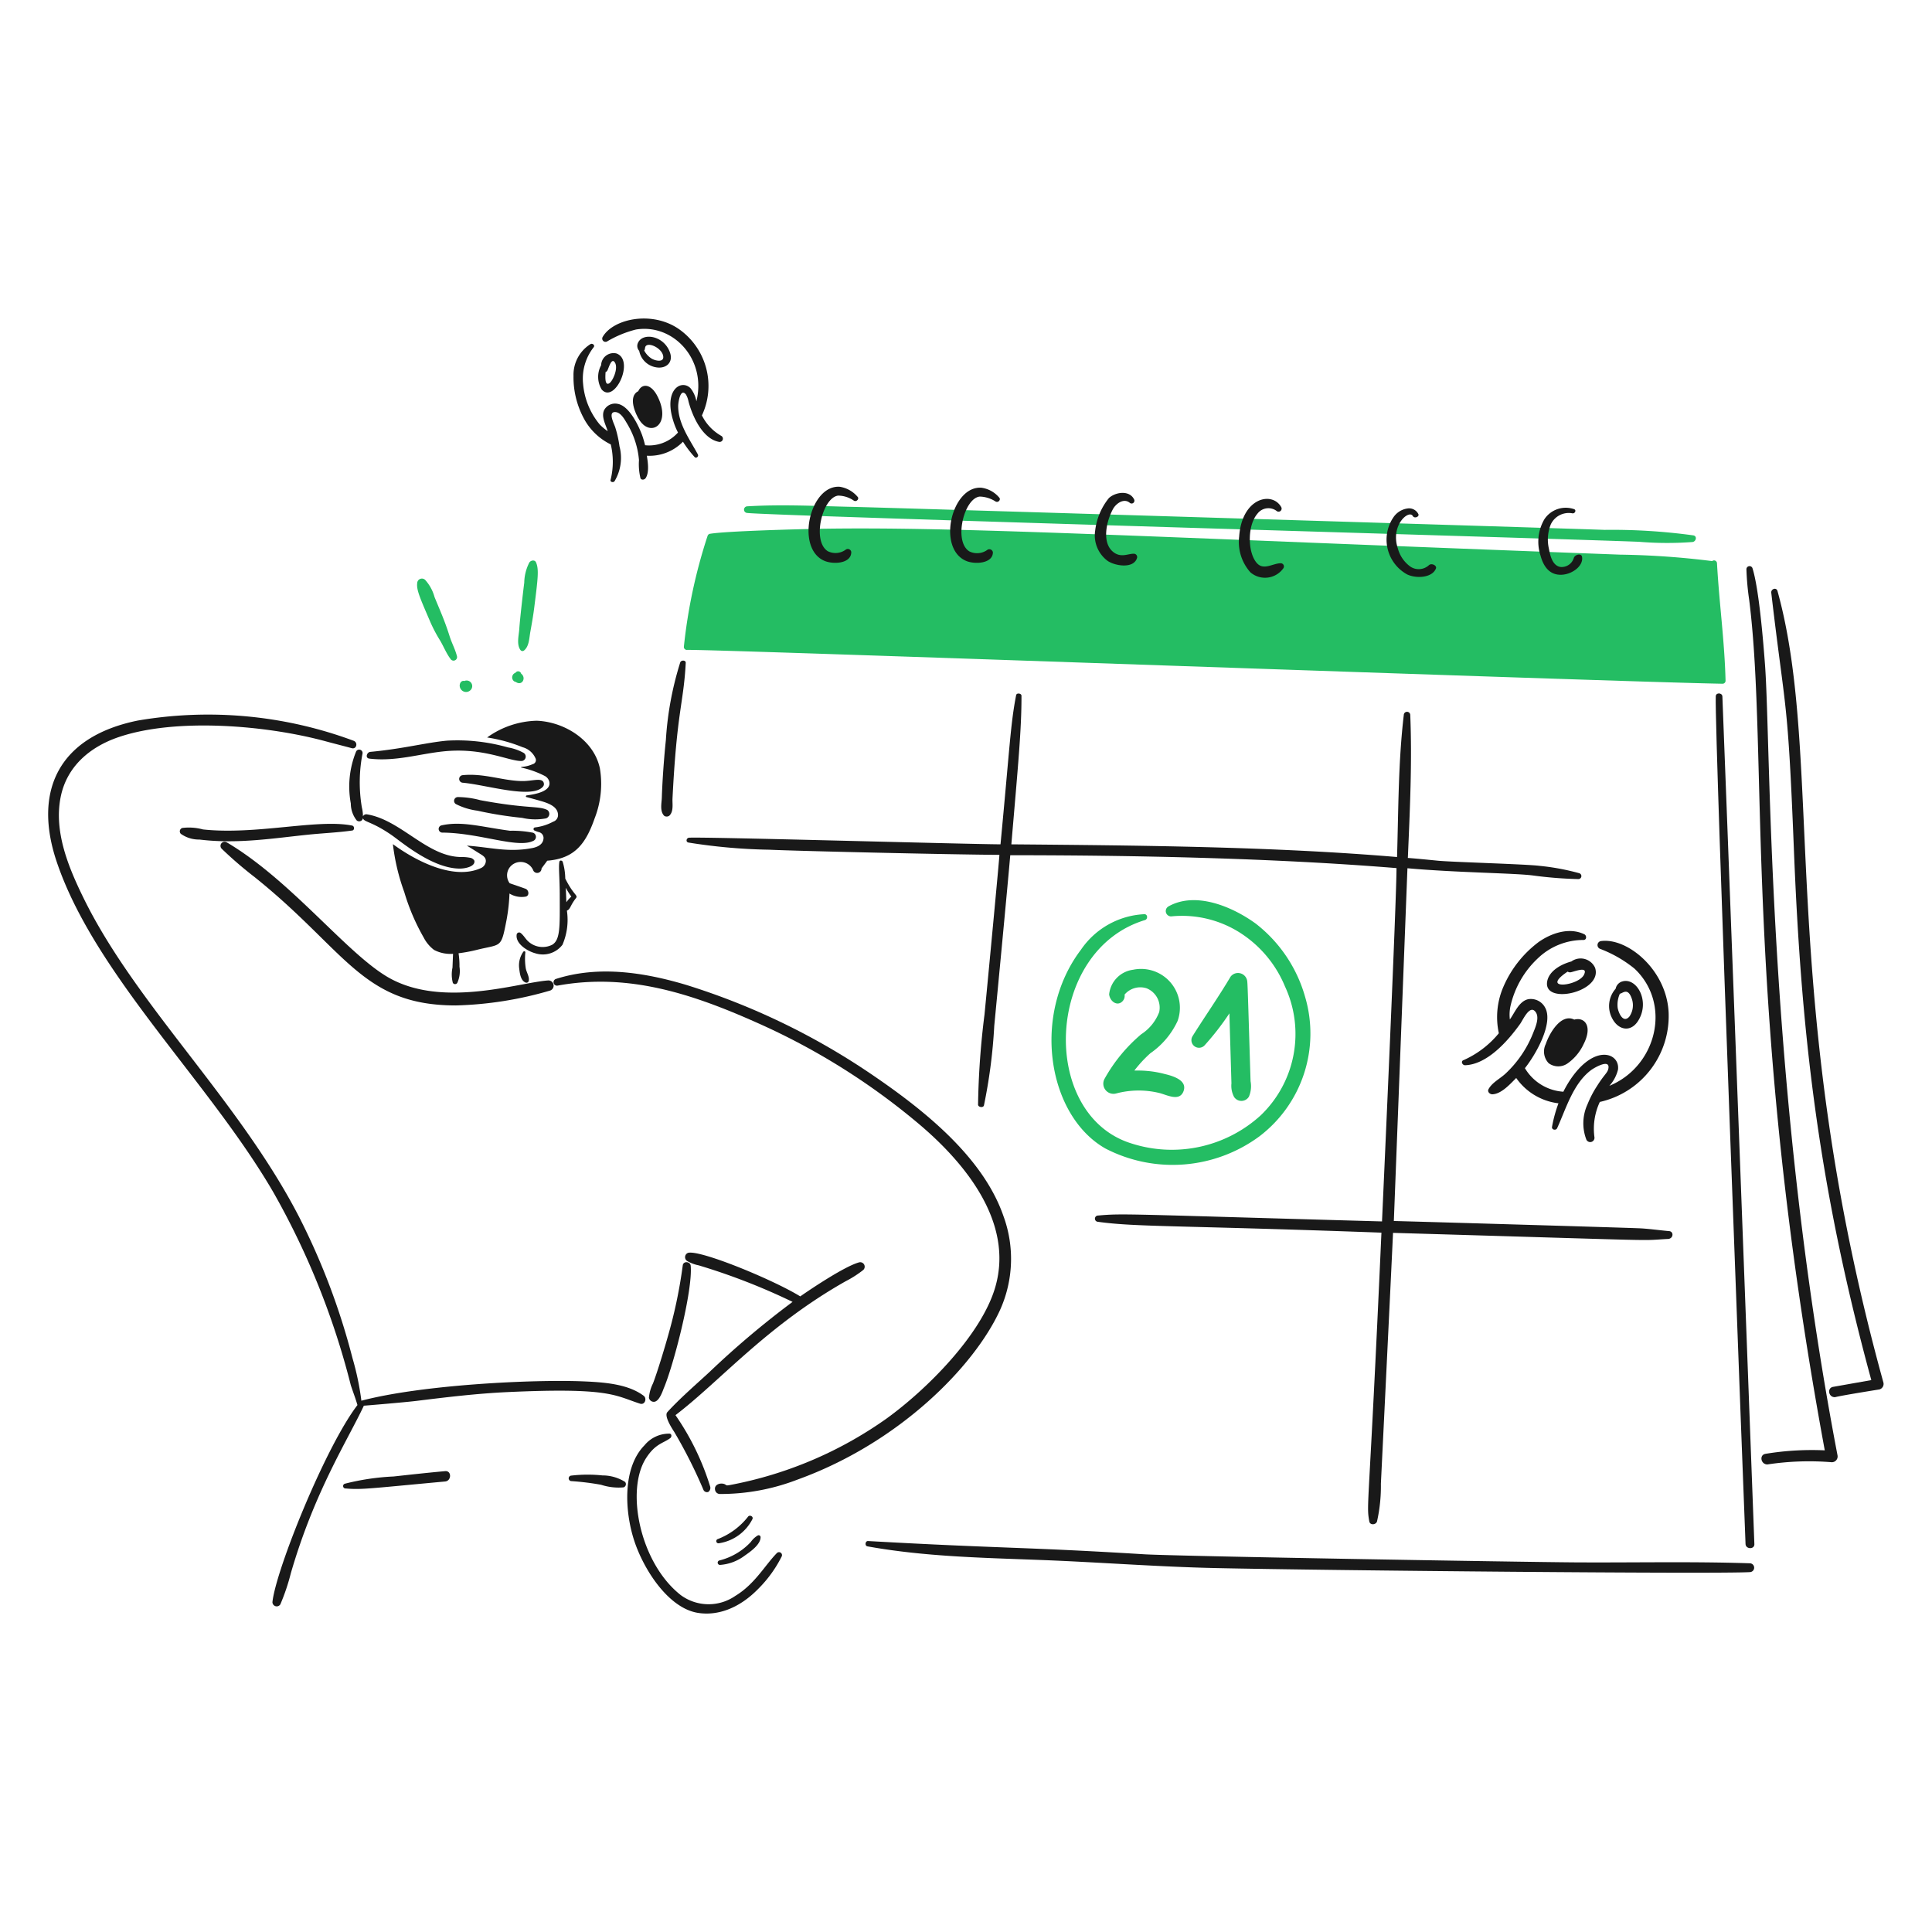
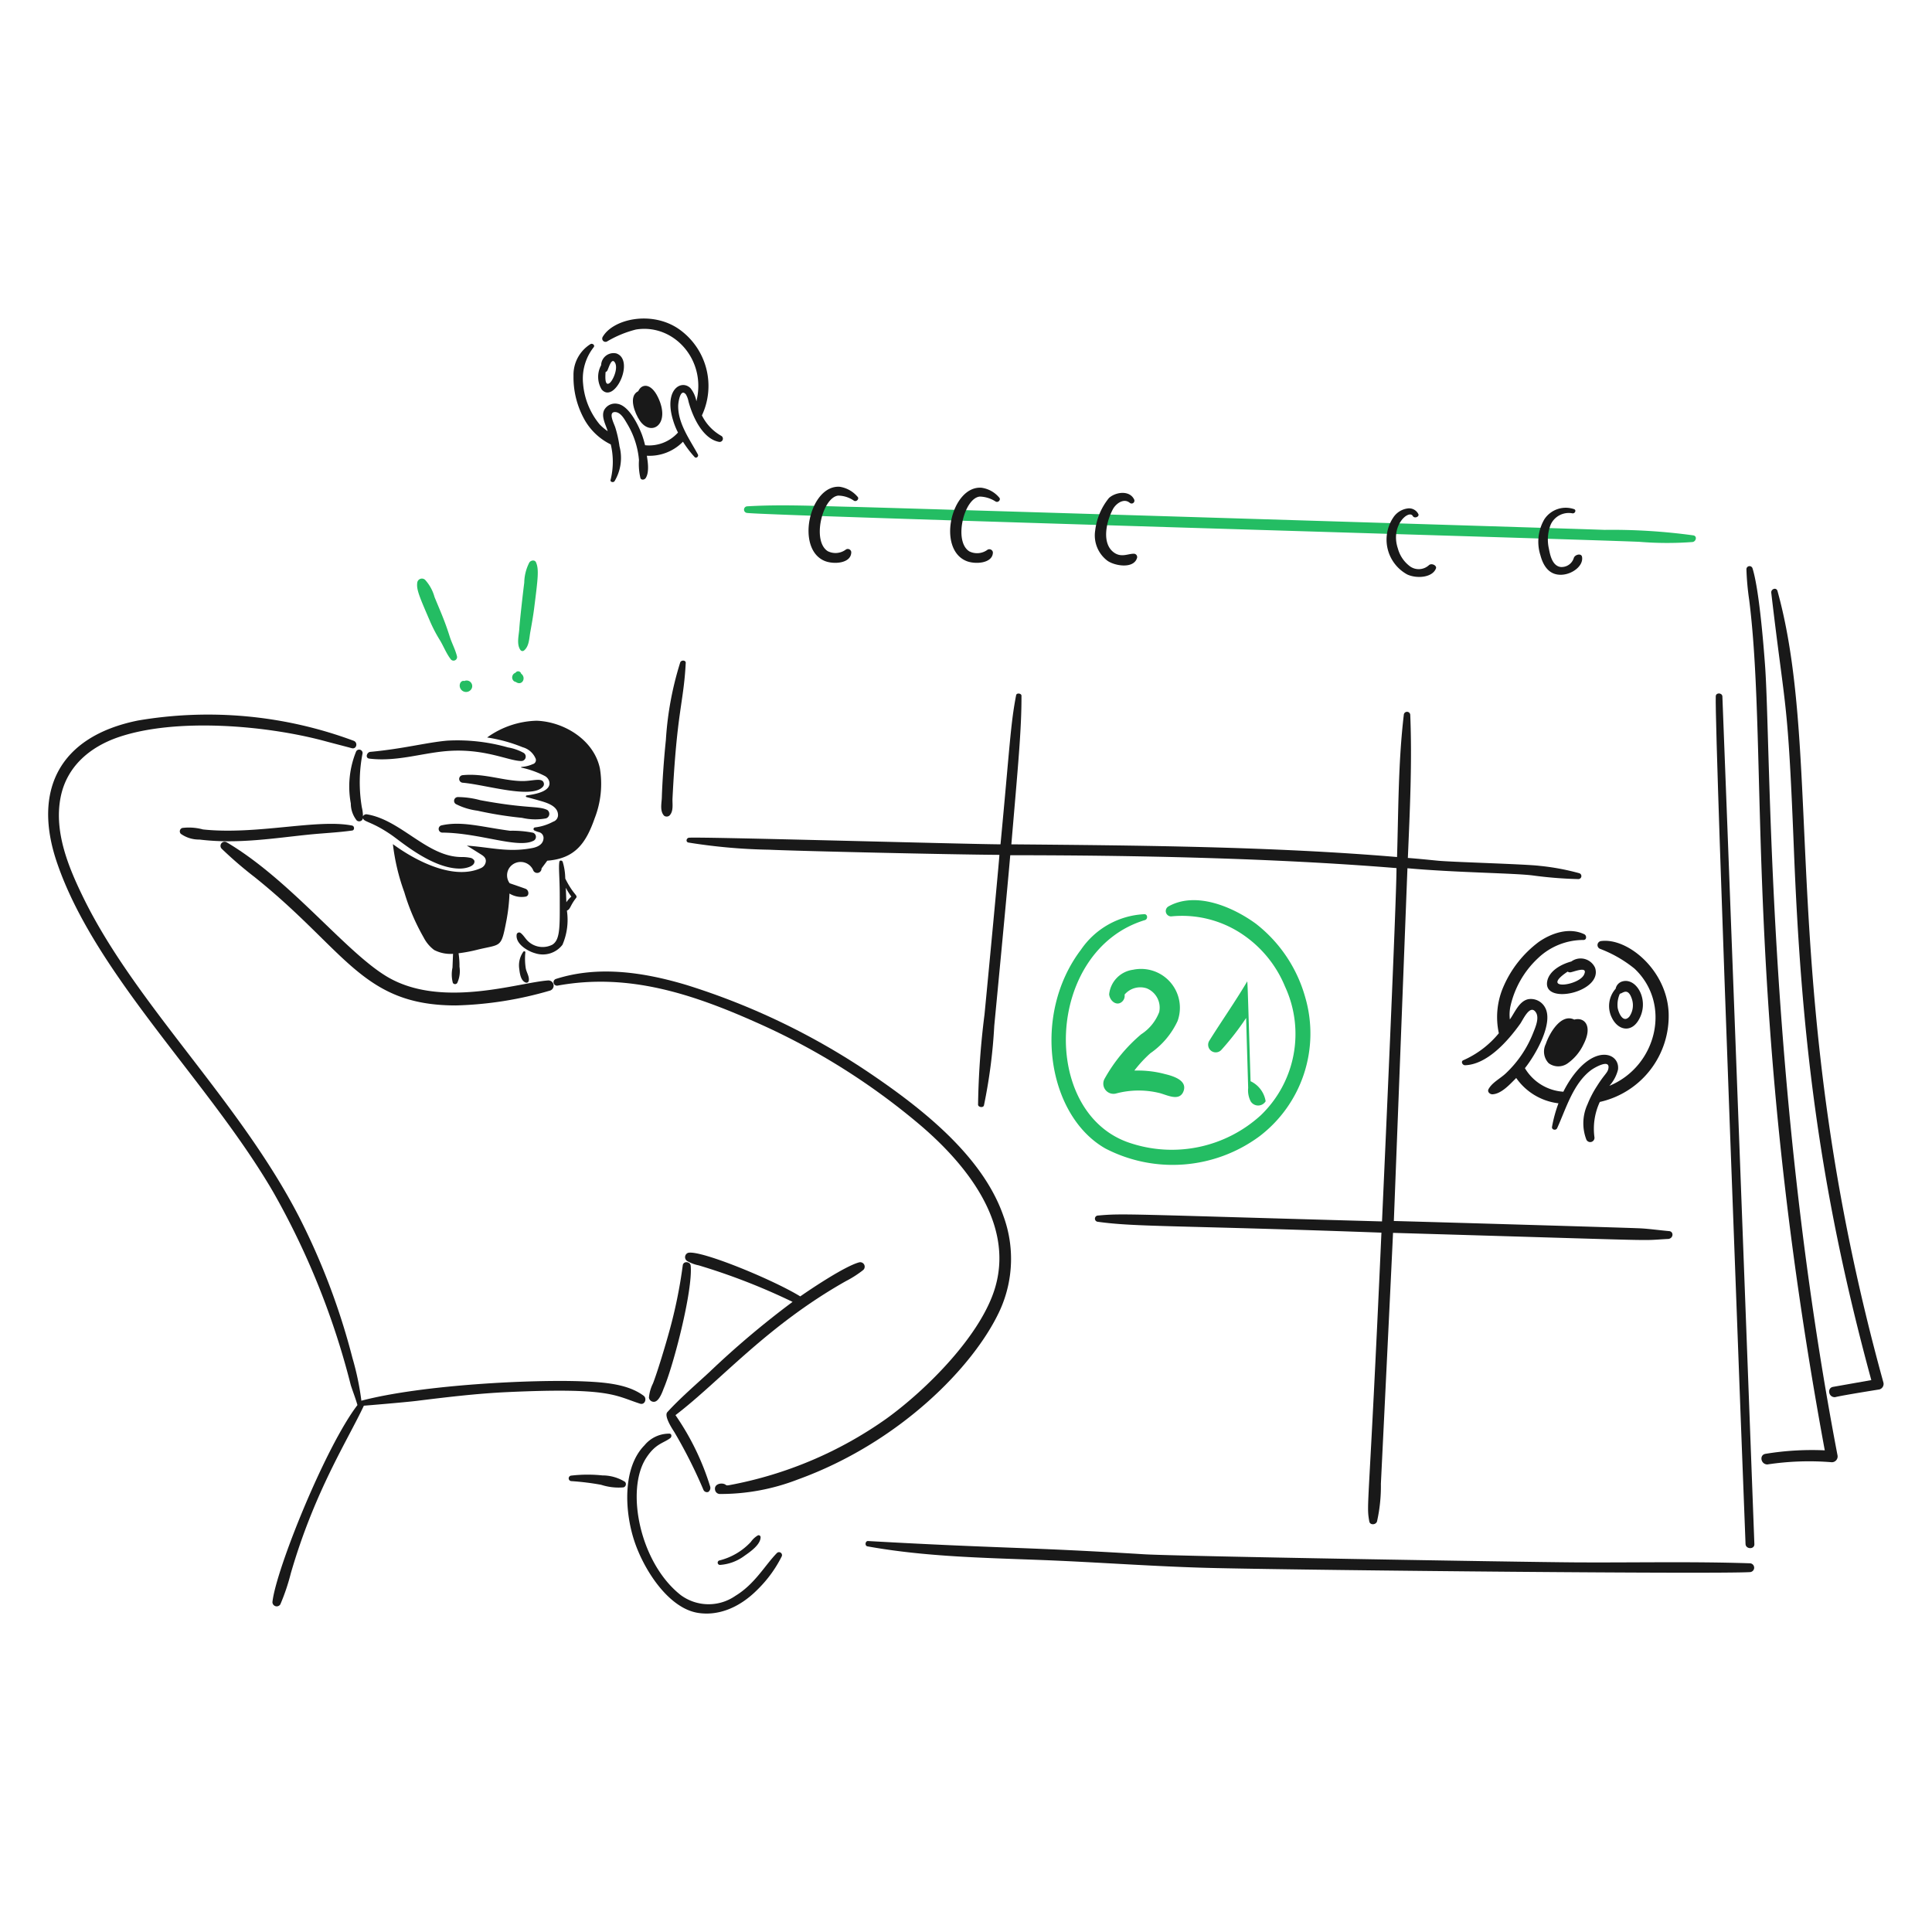
<svg xmlns="http://www.w3.org/2000/svg" viewBox="0 0 150 150" height="150" width="150">
  <g transform="matrix(0.75,0,0,0.75,0,0)">
    <path d="M77.346,53.1c2.409.3,85.131,2.683,92.362,2.989a35.1,35.1,0,0,0,5.5.02c.361-.042.513-.6.095-.686a61.841,61.841,0,0,0-9.2-.571c-3.218-.127-74.217-2.3-77.759-2.38-3.636-.077-7.363-.276-11-.057A.343.343,0,0,0,77.346,53.1Z" fill="#24BD63" />
-     <path d="M177.743,58.312a.305.305,0,0,0-.5-.228,84.7,84.7,0,0,0-9.52-.667c-50.344-1.872-68.959-2.953-83.508-2.665-1.548.03-9.189.226-10.758.514a.323.323,0,0,0-.209.209,54.882,54.882,0,0,0-2.456,11.5.314.314,0,0,0,.3.305c1.5-.138,96.476,3.324,107.232,3.5a.309.309,0,0,0,.305-.3C178.533,66.4,177.963,62.365,177.743,58.312Z" fill="#24BD63" />
    <path d="M54.385,98.581c0-.114-.154-.134-.21-.057a2.442,2.442,0,0,0-.419,1.79c.057.476.154,1.234.686,1.409a.237.237,0,0,0,.285-.153c.115-.438-.223-.895-.3-1.332A6.338,6.338,0,0,1,54.385,98.581Z" fill="#191919" />
    <path d="M58.516,90.946a6.3,6.3,0,0,0-.266-1.732c-.056-.153-.308-.191-.343,0-.1.564.038,1.659.038,3.579,0,3.059.082,4.49-.781,5.008a2.205,2.205,0,0,1-2.475-.343c-.3-.267-.495-.666-.819-.895a.261.261,0,0,0-.38.152c-.172.971,1.123,1.752,1.9,1.961a2.558,2.558,0,0,0,2.837-.875,6.508,6.508,0,0,0,.457-3.542.07.07,0,0,0,.057-.019c.319-.159.292-.512.875-1.256C59.875,92.659,59.4,92.72,58.516,90.946ZM58.63,93.4c-.019-.5-.038-1.009-.057-1.5a6.736,6.736,0,0,0,.571.914A3.22,3.22,0,0,0,58.63,93.4Z" fill="#191919" />
    <path d="M103.869,125.865c-2.135-6.14-8.293-11.021-13.747-14.718a72.34,72.34,0,0,0-19.04-9.177c-4.408-1.32-9.124-2.041-13.537-.628a.356.356,0,0,0,.191.685c7.229-1.319,13.793.8,20.543,3.808a70.056,70.056,0,0,1,17.06,10.7c4.564,3.909,9.6,9.977,7.711,16.64-1.4,4.958-7.1,10.658-11.271,13.671a41.107,41.107,0,0,1-16.26,6.892c-.286.055-.343.019-.4-.038-.361-.258-1.195-.108-1.1.5a.509.509,0,0,0,.533.457,22.128,22.128,0,0,0,8.034-1.5c10.5-3.8,18.249-11.687,20.925-17.517A12.868,12.868,0,0,0,103.869,125.865Z" fill="#191919" />
    <path d="M88.923,130.682c-1.458.4-4.853,2.664-6.081,3.52-2.807-1.728-10.308-4.82-11.607-4.51a.476.476,0,0,0-.114.838,3.845,3.845,0,0,0,1.2.457,65.566,65.566,0,0,1,9.726,3.783,92.42,92.42,0,0,0-8.622,7.279c-1.213,1.126-3.066,2.725-4.343,4.137-.346.383.423,1.6.707,2.032a50.838,50.838,0,0,1,3.027,6,.4.4,0,0,0,.5.229.506.506,0,0,0,.209-.533,26.835,26.835,0,0,0-3.6-7.419c4.623-3.525,9.449-9.248,17.631-13.868a11.047,11.047,0,0,0,1.809-1.161A.463.463,0,0,0,88.923,130.682Z" fill="#191919" />
    <path d="M71.5,131.025c-.038-.425-.732-.518-.818-.057a50.176,50.176,0,0,1-1.409,6.892c-.365,1.334-1.179,4.061-1.676,5.35a4.08,4.08,0,0,0-.419,1.466.5.5,0,0,0,.514.438c.492,0,.842-.91,1.009-1.371C69.712,141.389,71.733,133.6,71.5,131.025Z" fill="#191919" />
    <path d="M80.412,160.784c-1.219,1.245-2.273,3.2-4.284,4.417a4.861,4.861,0,0,1-5.655-.076c-4.239-3.327-5.743-10.878-3.579-14.2.972-1.5,1.775-1.508,2.494-2.056.151-.115.171-.415-.057-.457a3.284,3.284,0,0,0-2.609,1.2c-2.267,2.294-2.087,6.763-1.066,9.881.989,3.019,3.533,6.952,6.55,7.464,1.881.319,4.176-.3,6.321-2.514a12.8,12.8,0,0,0,2.38-3.293A.309.309,0,0,0,80.412,160.784Z" fill="#191919" />
    <path d="M74.529,162a4.792,4.792,0,0,0,2.551-.952c.573-.4,1.656-1.142,1.656-1.923a.206.206,0,0,0-.266-.19,2.3,2.3,0,0,0-.743.685,6.633,6.633,0,0,1-3.275,1.923A.235.235,0,0,0,74.529,162Z" fill="#191919" />
-     <path d="M74.433,159.756a4.664,4.664,0,0,0,3.466-2.514c.095-.266-.263-.434-.438-.266a7.309,7.309,0,0,1-3.142,2.342A.226.226,0,0,0,74.433,159.756Z" fill="#191919" />
    <path d="M103.431,51.5a2.922,2.922,0,0,0-1.828-1.009c-3.083-.235-4.653,6.295-1.58,7.578.913.381,2.761.266,2.761-.895a.371.371,0,0,0-.553-.267,1.808,1.808,0,0,1-1.885.172c-1.661-1.032-.546-5.525,1.086-5.674a3.2,3.2,0,0,1,1.637.514C103.353,52.071,103.644,51.7,103.431,51.5Z" fill="#191919" />
    <path d="M88.77,51.42a3.03,3.03,0,0,0-1.828-1.028c-3.106-.237-4.637,6.4-1.58,7.673.914.381,2.761.285,2.761-.914a.362.362,0,0,0-.552-.267,1.782,1.782,0,0,1-1.885.172c-1.664-1.059-.544-5.568,1.085-5.75a2.906,2.906,0,0,1,1.638.533C88.694,51.972,88.979,51.611,88.77,51.42Z" fill="#191919" />
    <path d="M117.406,51.705c-.467-.975-1.9-.79-2.608-.152a6.568,6.568,0,0,0-1.428,3.389,3.277,3.277,0,0,0,1.294,3.123c.783.53,2.716.841,3.047-.324a.346.346,0,0,0-.362-.419c-.6,0-1.31.442-2.094-.171-1.23-.962-.726-3.191-.039-4.455.29-.532,1.094-1.172,1.733-.648A.291.291,0,0,0,117.406,51.705Z" fill="#191919" />
-     <path d="M132.638,52.505c-.932-1.686-4.082-1.006-4.36,3.046a4.711,4.711,0,0,0,1.161,3.694,2.324,2.324,0,0,0,3.427-.438.332.332,0,0,0-.285-.5c-.819.01-1.739.749-2.437.019-.977-1.021-1.069-3.86.019-5.141a1.421,1.421,0,0,1,1.98-.3A.317.317,0,0,0,132.638,52.505Z" fill="#191919" />
    <path d="M146.841,53.248a1.066,1.066,0,0,0-1.142-.61,2.109,2.109,0,0,0-1.466.933,4.11,4.11,0,0,0,1.447,5.9c.99.456,2.611.324,2.97-.629.115-.3-.461-.595-.742-.323a1.56,1.56,0,0,1-1.885.152,3.392,3.392,0,0,1-1.314-1.885c-.814-2.408,1.149-4.06,1.542-3.37C146.416,53.708,146.918,53.5,146.841,53.248Z" fill="#191919" />
    <path d="M162.968,52.714a2.647,2.647,0,0,0-3.1,1.048,4.612,4.612,0,0,0-.4,3.731c.248.933.818,2.107,2.265,2,1.1-.082,2.2-.953,2.038-1.847-.074-.42-.767-.23-.857.133a1.318,1.318,0,0,1-1.371.914c-.876-.133-1.085-1.295-1.2-1.885a4.22,4.22,0,0,1,.19-2.513,2.05,2.05,0,0,1,2.209-1.162C163.025,53.209,163.216,52.827,162.968,52.714Z" fill="#191919" />
    <path d="M70.416,68.575a33.621,33.621,0,0,0-1.485,8.034c-.229,2.193-.374,4.513-.419,5.96-.018.571-.228,1.409.248,1.885a.459.459,0,0,0,.533-.019c.457-.438.3-1.218.323-1.752.456-9.128,1.157-9.891,1.371-14.07C71,68.327,70.512,68.308,70.416,68.575Z" fill="#191919" />
    <path d="M89.8,160.079c5.915,1.068,11.938,1.182,17.936,1.409,6.054.23,12.071.707,18.126.838,11.69.253,51.751.628,55.272.419a.457.457,0,0,0,0-.914c-6.055-.2-12.128-.055-18.183-.095-5.5-.036-41.24-.636-44.515-.838-12.431-.765-14.759-.592-28.578-1.371C89.57,159.511,89.493,160.024,89.8,160.079Z" fill="#191919" />
    <path d="M178.3,72.078c-.041-.381-.672-.4-.685,0-.137,3.963,3.073,87.691,3.084,87.792.056.514.91.533.914,0C181.609,159.768,178.336,72.459,178.3,72.078Z" fill="#191919" />
    <path d="M36.449,85.463c-3.58-.718-9.895.992-15.441.4a5.511,5.511,0,0,0-2.132-.153.365.365,0,0,0-.153.61,3.225,3.225,0,0,0,1.923.59c3.974.488,7.743-.149,11.348-.514,1.485-.151,2.97-.21,4.455-.419C36.716,85.958,36.716,85.516,36.449,85.463Z" fill="#191919" />
    <path d="M56.765,101.494c-3.008.194-10.918,2.916-16.546-.3-4.325-2.476-10.085-10.069-16.755-14a.425.425,0,0,0-.514.667,41.555,41.555,0,0,0,3.427,2.951c9.461,7.584,11.11,13.271,20.811,13.271a37.985,37.985,0,0,0,9.767-1.543A.539.539,0,0,0,56.765,101.494Z" fill="#191919" />
    <path d="M62.1,79.541c-.622-2.959-3.726-4.832-6.55-4.931a9.149,9.149,0,0,0-5.122,1.733A16.112,16.112,0,0,1,54.1,77.352a2.052,2.052,0,0,1,1.333,1.142.43.43,0,0,1-.286.61,3.317,3.317,0,0,1-1.161.285c-.038,0-.057.076,0,.076a9.769,9.769,0,0,1,2.4.857.931.931,0,0,1,.476.59c.231.976-1.343,1.3-2.342,1.428-.095.019-.114.153-.019.172.514.133,1.008.27,1.523.418.741.215,1.647.552,1.733,1.314a.725.725,0,0,1-.5.819,5.249,5.249,0,0,1-1.866.59.169.169,0,0,0-.057.324,2.776,2.776,0,0,0,.476.171.618.618,0,0,1,.456.629c-.047.856-1.064,1-1.351,1.047-2.39.419-4.17-.115-6.588-.286.476.286.929.578,1.409.876.283.175.609.381.552.8a.845.845,0,0,1-.495.647c-2.787,1.277-6.663-.673-9.12-2.475a21.756,21.756,0,0,0,1.18,4.969,21.922,21.922,0,0,0,2,4.684,3.761,3.761,0,0,0,1.085,1.3,3.678,3.678,0,0,0,1.961.4c-.019.476-.039.952-.057,1.428a3.376,3.376,0,0,0,.038,1.581.268.268,0,0,0,.457,0,2.931,2.931,0,0,0,.228-1.676,8.4,8.4,0,0,0-.095-1.39,15.933,15.933,0,0,0,1.923-.361c2.533-.624,2.47-.109,3.047-3.1a18.523,18.523,0,0,0,.3-2.723,2.419,2.419,0,0,0,1.657.324c.438-.072.363-.689,0-.819-.551-.2-1.086-.38-1.638-.571A1.386,1.386,0,0,1,52.69,89.9a1.418,1.418,0,0,1,2.532.248.452.452,0,0,0,.838-.248c.248-.343.343-.457.59-.8,2.843-.225,3.989-1.752,4.913-4.4A9.772,9.772,0,0,0,62.1,79.541Z" fill="#191919" />
    <path d="M48.749,88.814a4.327,4.327,0,0,0-.971-.095c-3.553,0-6.249-3.835-9.787-4.418a.383.383,0,0,0-.418.21,3.953,3.953,0,0,0-.115-.933,15.627,15.627,0,0,1,.076-5.6.354.354,0,0,0-.666-.19,9.611,9.611,0,0,0-.552,5.388,2.836,2.836,0,0,0,.609,1.752.394.394,0,0,0,.381.076.382.382,0,0,0,.267-.324c.061.432.875.32,2.97,1.771,1.044.723,4.222,3.465,7.063,3.465.6,0,1.622-.233,1.5-.819A.638.638,0,0,0,48.749,88.814Z" fill="#191919" />
    <path d="M55.184,86.205A10.853,10.853,0,0,0,52.8,86c-2.933-.387-5-1.039-7.121-.552a.38.38,0,0,0,.077.742c3.951.022,7.916,1.718,9.519.819A.453.453,0,0,0,55.184,86.205Z" fill="#191919" />
    <path d="M56.65,83.844c-.949-.448-2.045-.1-6.93-1.009a9.156,9.156,0,0,0-2.342-.323.393.393,0,0,0-.19.723,6.859,6.859,0,0,0,2.227.686,39.241,39.241,0,0,0,4.627.742,6.086,6.086,0,0,0,2.475.057A.492.492,0,0,0,56.65,83.844Z" fill="#191919" />
    <path d="M47.892,80.246a.392.392,0,0,0,0,.781c2.428.207,7.2,1.731,8.32.4a.4.4,0,0,0,.077-.38c-.169-.591-1.16-.176-2.247-.191C52.048,80.827,50.1,80.023,47.892,80.246Z" fill="#191919" />
    <path d="M38.239,78.532c2.731.33,5.233-.516,7.787-.761,4.02-.386,6.6,1.009,7.94,1.009a.455.455,0,0,0,.247-.838,5.124,5.124,0,0,0-1.637-.571,19.138,19.138,0,0,0-6.283-.7c-2.15.192-4.551.846-7.959,1.162C37.98,77.861,37.765,78.475,38.239,78.532Z" fill="#191919" />
    <path d="M63.809,36.588a1.288,1.288,0,0,0-1.58,1.218,2.52,2.52,0,0,0,.057,2.514C63.619,41.853,65.754,37.275,63.809,36.588Zm-.7,3.065c-.49.344-.462-.542-.419-1.142a.3.3,0,0,0,.171-.133c.136-.208.439-1.448.8-.838S63.43,39.424,63.105,39.653Z" fill="#191919" />
-     <path d="M69.35,36.474c-.629-1.749-2.831-2.088-3.313-.971a.752.752,0,0,0,.133.818,2.126,2.126,0,0,0,1.733,1.7C68.93,38.209,69.733,37.539,69.35,36.474Zm-1.866.666a2.218,2.218,0,0,1-.8-.857c.132-.132.026-.375.229-.514.418-.286,1.583.323,1.732,1.047C68.8,37.559,67.879,37.358,67.484,37.14Z" fill="#191919" />
    <path d="M68.112,41.119c-.729-1.512-1.7-1.4-2.037-.628-1.085.533-.338,2.32.152,3.046C67.387,45.254,69.477,43.95,68.112,41.119Z" fill="#191919" />
    <path d="M74.662,45.118a4.959,4.959,0,0,1-2-2.114,7.191,7.191,0,0,0-2.342-8.91c-2.808-1.98-6.867-1.1-7.94.8a.339.339,0,0,0,.457.457,11.28,11.28,0,0,1,2.99-1.237c3.9-.645,7.338,3.129,6.263,7.425a3.023,3.023,0,0,0-.609-1.352c-.948-.948-2.8.148-1.789,3.37a7.241,7.241,0,0,0,.494,1.219,4.014,4.014,0,0,1-3.408,1.314A10.562,10.562,0,0,0,66.456,45c-.421-1.1-1.38-3.031-2.552-3.2a1.281,1.281,0,0,0-1.37.666c-.313.682.18,1.505.373,2.168a5.19,5.19,0,0,1-.83-.7,7.557,7.557,0,0,1-1.714-4.188,5.265,5.265,0,0,1,1.1-3.808c.152-.21-.132-.417-.323-.324a3.749,3.749,0,0,0-1.771,3.294,8.986,8.986,0,0,0,1.18,4.607,6.294,6.294,0,0,0,2.678,2.492,7.755,7.755,0,0,1-.012,3.639c-.1.247.267.343.4.172a4.7,4.7,0,0,0,.514-3.618,11.805,11.805,0,0,0-.438-1.961c-.118-.38-.8-1.636.019-1.581.571.039.957.778,1.219,1.219a8.716,8.716,0,0,1,1.218,3.751A6.226,6.226,0,0,0,66.3,49.5c.1.227.417.17.534,0,.475-.7.133-2.147.133-2.323A4.843,4.843,0,0,0,70.7,45.727a11.407,11.407,0,0,0,1.2,1.58c.173.19.456-.057.343-.266-.826-1.53-2.067-3.2-2.037-5.046.005-.324.217-1.872.8-1.161a2.267,2.267,0,0,1,.267.723c.44,1.651,1.506,3.9,3.18,4.189A.337.337,0,0,0,74.662,45.118Z" fill="#191919" />
    <path d="M165.12,100.18a1.64,1.64,0,0,0-2.457-.647c-1.066.286-2.285.971-2.494,2.037C159.674,104.1,165.974,102.7,165.12,100.18Zm-2.837.4a.437.437,0,0,0,.266.077c.305-.02,1.809-.686,1.466.152C163.6,102.064,159.267,102.591,162.283,100.58Z" fill="#191919" />
    <path d="M169.575,105.683c1.271-2-.114-4.491-1.6-4.094a.978.978,0,0,0-.723.762,2.7,2.7,0,0,0-.362,3.065C167.516,106.636,168.8,106.905,169.575,105.683Zm-2.114-1.352a2.772,2.772,0,0,1,.229-1.466c.26,0,.822-.712,1.237.533a2.057,2.057,0,0,1-.247,1.828C168.041,105.978,167.558,104.883,167.461,104.331Z" fill="#191919" />
    <path d="M163.939,108.082c.962-1.9.071-2.817-.971-2.532-1.39-.686-2.6,1.469-2.951,2.532a1.742,1.742,0,0,0,.3,1.98,1.677,1.677,0,0,0,1.962.019A5.069,5.069,0,0,0,163.939,108.082Z" fill="#191919" />
    <path d="M172.735,104.807c-.211-4.418-4.276-7.764-7.006-7.387a.419.419,0,0,0-.1.8,12.869,12.869,0,0,1,3.579,2.057c3.871,3.657,2.3,10.105-2.608,12.128a3.847,3.847,0,0,0,.894-1.676c.219-1.677-2.3-2.708-4.8.838a11.314,11.314,0,0,0-.856,1.447,5,5,0,0,1-3.98-2.437c1.154-1.442,2.967-4.679,2.095-6.264a1.667,1.667,0,0,0-1.752-.876c-.952.208-1.39,1.39-1.9,2.095a4.171,4.171,0,0,1,.057-1.352,9.7,9.7,0,0,1,2.875-5.008,6.8,6.8,0,0,1,4.7-1.866c.343-.016.322-.471.076-.59-1.556-.752-3.386-.129-4.7.781a11.429,11.429,0,0,0-3.731,4.779,7.89,7.89,0,0,0-.419,4.684,9.96,9.96,0,0,1-3.637,2.779c-.342.1-.152.545.153.533,2.259-.083,4.375-2.441,5.692-4.283.3-.422,1.015-2.08,1.619-1.2.4.588-.053,1.582-.286,2.171a11.567,11.567,0,0,1-2.837,4.169c-.57.534-1.4.93-1.77,1.619-.155.284.152.548.418.533.895-.051,1.752-.99,2.342-1.581a.51.51,0,0,0,.1-.114,6.231,6.231,0,0,0,4.379,2.628,14.038,14.038,0,0,0-.667,2.437c-.057.3.4.42.533.133.893-1.952,1.64-4.6,3.5-6,.338-.254,2.055-1.253,1.789-.115-.1.416-.434.588-1.161,1.752a10.8,10.8,0,0,0-.99,1.9,4.7,4.7,0,0,0-.114,3.656.441.441,0,0,0,.837-.229,6.562,6.562,0,0,1,.553-3.675A9.113,9.113,0,0,0,172.735,104.807Z" fill="#191919" />
    <path d="M66.627,144.486c-1.577-1.179-3.9-1.389-6.188-1.485-5.215-.22-16.7.337-23.008,1.994l-.02.016a28.419,28.419,0,0,0-.924-4.428,70.986,70.986,0,0,0-5.521-14.6c-6.248-12.115-16.913-21.97-22.334-33.053-1.545-3.159-3.055-6.8-2.361-10.376.621-3.2,3.029-5.231,6-6.245,5.9-2.015,15.252-1.246,21.4.419.914.247,1.828.476,2.742.723.495.134.667-.571.21-.761a43.237,43.237,0,0,0-22.353-2.1c-8.2,1.663-10.871,7.285-8.4,14.623C9.811,100.9,21.644,111.964,28.3,123.428A80.116,80.116,0,0,1,36.316,143.4c.271.821.457,1.264.687,2.052-3.326,4.34-8.46,17.1-8.8,20.4a.443.443,0,0,0,.819.229,21.745,21.745,0,0,0,1.085-3.218c2.456-8.477,5.888-13.775,7.559-17.346.057,0,4.28-.352,5.426-.494,3.084-.381,6.264-.767,9.444-.914,10.667-.492,11.091.354,13.727,1.2C66.767,145.465,67,144.762,66.627,144.486Z" fill="#191919" />
-     <path d="M46.083,152.292c-1.772.16-3.54.355-5.331.552a25.006,25.006,0,0,0-5.026.743.253.253,0,0,0,.076.5c1.611.144,2.439,0,10.281-.724C46.749,153.3,46.768,152.23,46.083,152.292Z" fill="#191919" />
    <path d="M64.7,153.4a4.425,4.425,0,0,0-2.342-.666,14.671,14.671,0,0,0-3.218.019.286.286,0,0,0,0,.571,27.186,27.186,0,0,1,3.085.381,5.888,5.888,0,0,0,2.323.267A.352.352,0,0,0,64.7,153.4Z" fill="#191919" />
    <path d="M119.081,109.034A8.323,8.323,0,0,0,121.9,105.7a4.022,4.022,0,0,0-4.607-5.312,2.862,2.862,0,0,0-2.475,2.551c.088.732.823,1.247,1.351.743a.819.819,0,0,0,.248-.724,2.131,2.131,0,0,1,2.285-.647A2.155,2.155,0,0,1,120,104.769a4.758,4.758,0,0,1-1.866,2.3,16.6,16.6,0,0,0-3.769,4.569,1.052,1.052,0,0,0,1.161,1.562,9.083,9.083,0,0,1,4.474-.057c.784.188,2.09.93,2.514-.172.4-1.052-.842-1.533-1.942-1.79a10.486,10.486,0,0,0-1.885-.323c-.419-.038-.838-.038-1.257-.038A13.181,13.181,0,0,1,119.081,109.034Z" fill="#24BD63" />
-     <path d="M129.458,111.928c-.23-7.475-.294-9.948-.343-10.339a.964.964,0,0,0-1.732-.476c-1.226,2.078-2.818,4.356-3.941,6.169a.787.787,0,0,0,1.237.952,27.964,27.964,0,0,0,2.589-3.332c.02.914.21,7.14.21,7.254a2.467,2.467,0,0,0,.267,1.39.907.907,0,0,0,1.542-.019A2.775,2.775,0,0,0,129.458,111.928Z" fill="#24BD63" />
+     <path d="M129.458,111.928c-.23-7.475-.294-9.948-.343-10.339c-1.226,2.078-2.818,4.356-3.941,6.169a.787.787,0,0,0,1.237.952,27.964,27.964,0,0,0,2.589-3.332c.02.914.21,7.14.21,7.254a2.467,2.467,0,0,0,.267,1.39.907.907,0,0,0,1.542-.019A2.775,2.775,0,0,0,129.458,111.928Z" fill="#24BD63" />
    <path d="M135.113,103.227a14.623,14.623,0,0,0-5.1-7.6c-2.4-1.754-6.236-3.393-9.063-1.79a.553.553,0,0,0,.286,1.028,11.174,11.174,0,0,1,7.311,1.809,12.025,12.025,0,0,1,4.475,5.446,11.667,11.667,0,0,1-2.5,13.327,13.657,13.657,0,0,1-13.423,2.913c-9.526-2.979-8.929-19.986,1.428-23.114.323-.1.286-.627-.076-.609a8.427,8.427,0,0,0-6.549,3.675c-5.137,6.768-3.454,17.183,2.532,20.582a15.13,15.13,0,0,0,15.936-1.257A13.371,13.371,0,0,0,135.113,103.227Z" fill="#24BD63" />
    <path d="M172.792,127.445c-.971-.086-1.942-.226-2.932-.285-.939-.056-24-.729-25.57-.762.019-.419,1.371-35.623,1.409-36.518,4.955.45,11,.5,12.947.743a42.6,42.6,0,0,0,4.741.38.311.311,0,0,0,.095-.609,24.281,24.281,0,0,0-4.112-.762c-1.408-.18-9.1-.39-10.529-.533-1.028-.1-2.076-.209-3.1-.285.209-4.932.45-9.9.248-14.813a.334.334,0,0,0-.667,0c-.578,4.865-.552,9.824-.7,14.718-12.935-1.093-26.815-1.2-39.927-1.314.688-8.1,1.058-11.863,1.048-15.384,0-.248-.5-.325-.553-.057-.584,3.006-.65,5.275-1.618,15.441-4.436-.038-30.635-.787-32.234-.686-.286.018-.381.436-.076.5a58.644,58.644,0,0,0,8.377.743c2.78.133,18.659.5,23.819.533,0,.337-1.175,12.764-1.542,16.527a83.553,83.553,0,0,0-.667,9.329c0,.266.537.363.61.076a54.855,54.855,0,0,0,1.066-8.225c.268-2.78,1.39-14.546,1.656-17.669,12.7,0,27.256.292,39.984,1.333,0,3.318-1.275,31.613-1.5,36.575-26.638-.74-26.726-.847-29.4-.609a.324.324,0,0,0-.019.647c4,.554,8.095.35,29.359,1.124-1.3,29.238-1.587,28.006-1.256,29.892.073.419.693.364.8,0a16.611,16.611,0,0,0,.4-3.9c.068-1.39,1.047-21.363,1.257-25.97,29.929.88,25,.807,28.521.628C173.249,128.169,173.268,127.488,172.792,127.445Z" fill="#191919" />
    <path d="M182.712,68.8c-.169-2.266-.615-7.813-1.295-9.977a.323.323,0,0,0-.628.095,27.582,27.582,0,0,0,.286,3.18c2.034,16.126-.713,41.769,7.825,88.04a29.67,29.67,0,0,0-6.131.361c-.679.11-.494,1.1.191,1.1a28.774,28.774,0,0,1,6.664-.229.6.6,0,0,0,.59-.742C182.847,112.113,183.353,77.394,182.712,68.8Z" fill="#191919" />
    <path d="M194.974,143.134c-11.116-40.25-6.1-64.393-10.967-81.947-.12-.432-.692-.212-.647.172,1.492,12.746,1.7,10.439,2.341,26.522.74,18.638,2.437,34.507,8.016,54.987l-3.96.7c-.632.112-.484,1.066.171,1.066.164,0-.328-.007,4.627-.8A.592.592,0,0,0,194.974,143.134Z" fill="#191919" />
    <path d="M46.559,65.909c-.533-1.691-.964-2.606-1.58-4.113a4.341,4.341,0,0,0-.971-1.77.487.487,0,0,0-.819.342c-.089.7.3,1.56,1.333,3.961a14.772,14.772,0,0,0,.99,1.9c.4.649.664,1.373,1.123,1.98a.366.366,0,0,0,.667-.286C47.122,67.206,46.769,66.575,46.559,65.909Z" fill="#24BD63" />
    <path d="M48.063,70.5c-.019,0-.057-.019-.076-.019-.388,0-.569.606-.19.971a.651.651,0,0,0,.9,0A.579.579,0,0,0,48.063,70.5Z" fill="#24BD63" />
    <path d="M55.489,58.217c-.133-.3-.533-.209-.686,0a4.734,4.734,0,0,0-.533,2.113c-.078.566-.447,3.75-.514,4.779-.044.685-.3,1.581.115,2.171a.256.256,0,0,0,.38.057c.533-.438.53-1.276.648-1.923.148-.819.294-1.636.4-2.475C55.684,59.884,55.807,58.949,55.489,58.217Z" fill="#24BD63" />
    <path d="M53.414,69.584c0,.07-.241.085-.343.323a.5.5,0,0,0,.114.591.421.421,0,0,0,.21.095c.649.463,1.12-.431.552-.857A.319.319,0,0,0,53.414,69.584Z" fill="#24BD63" />
  </g>
</svg>